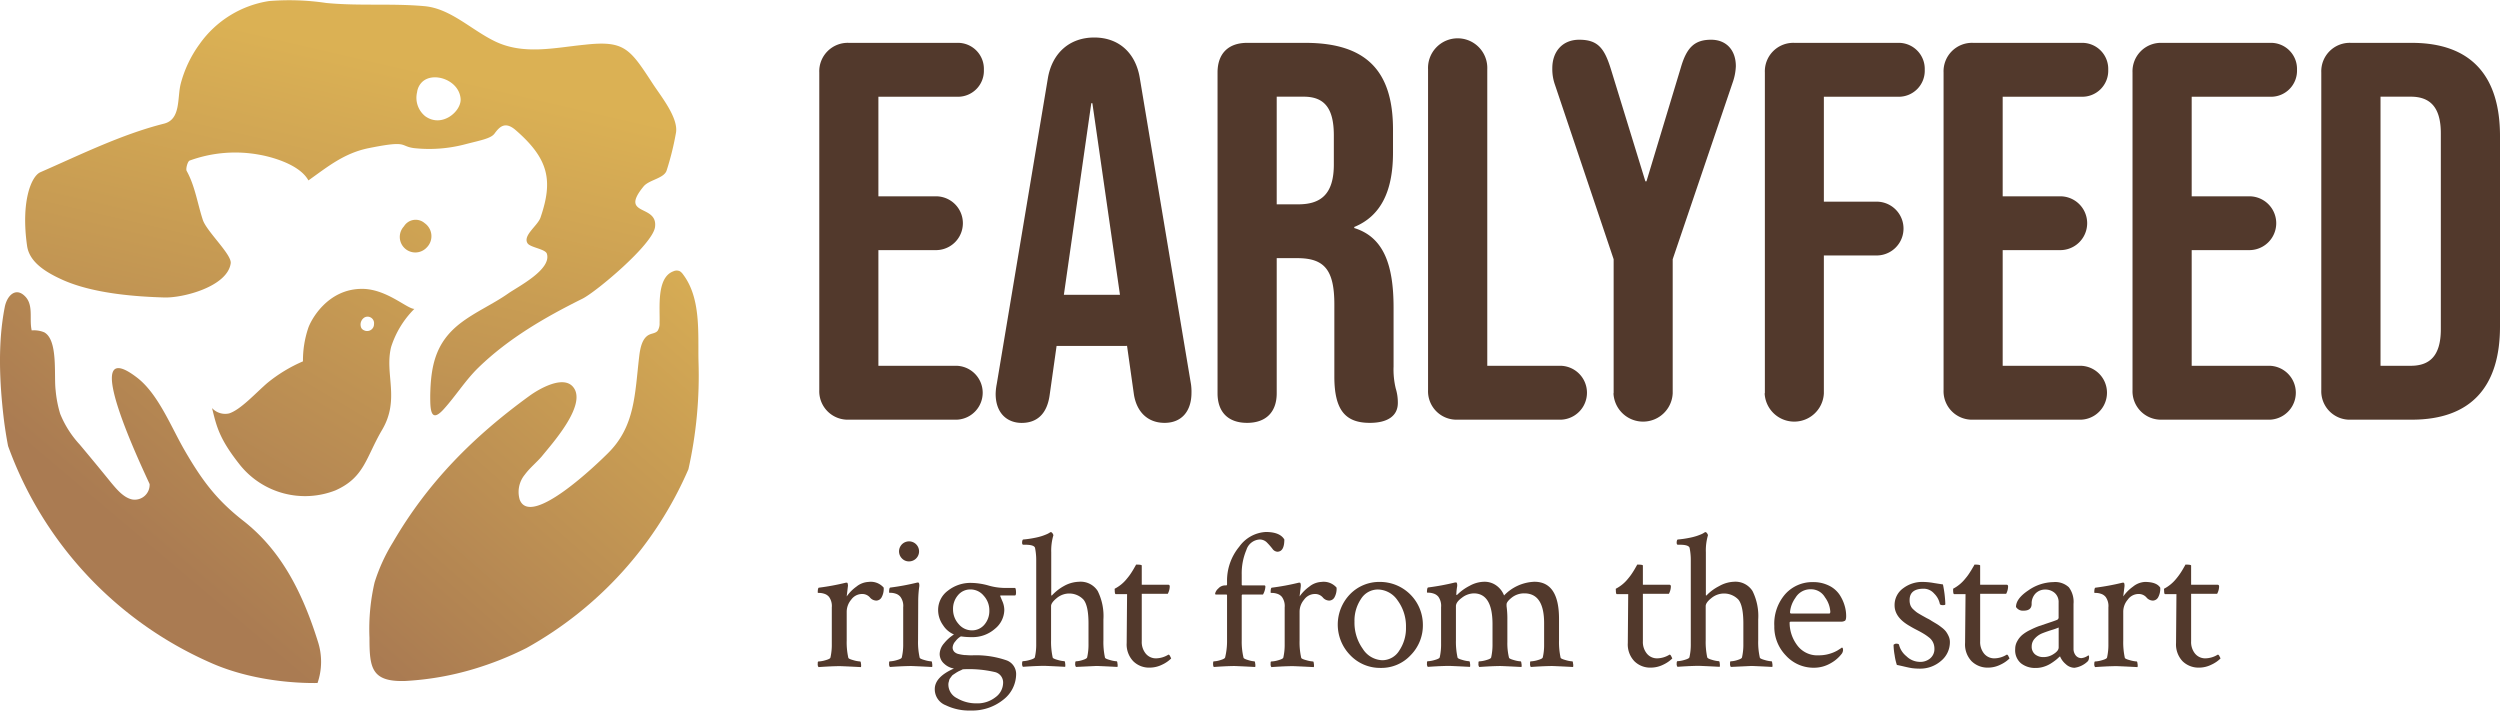
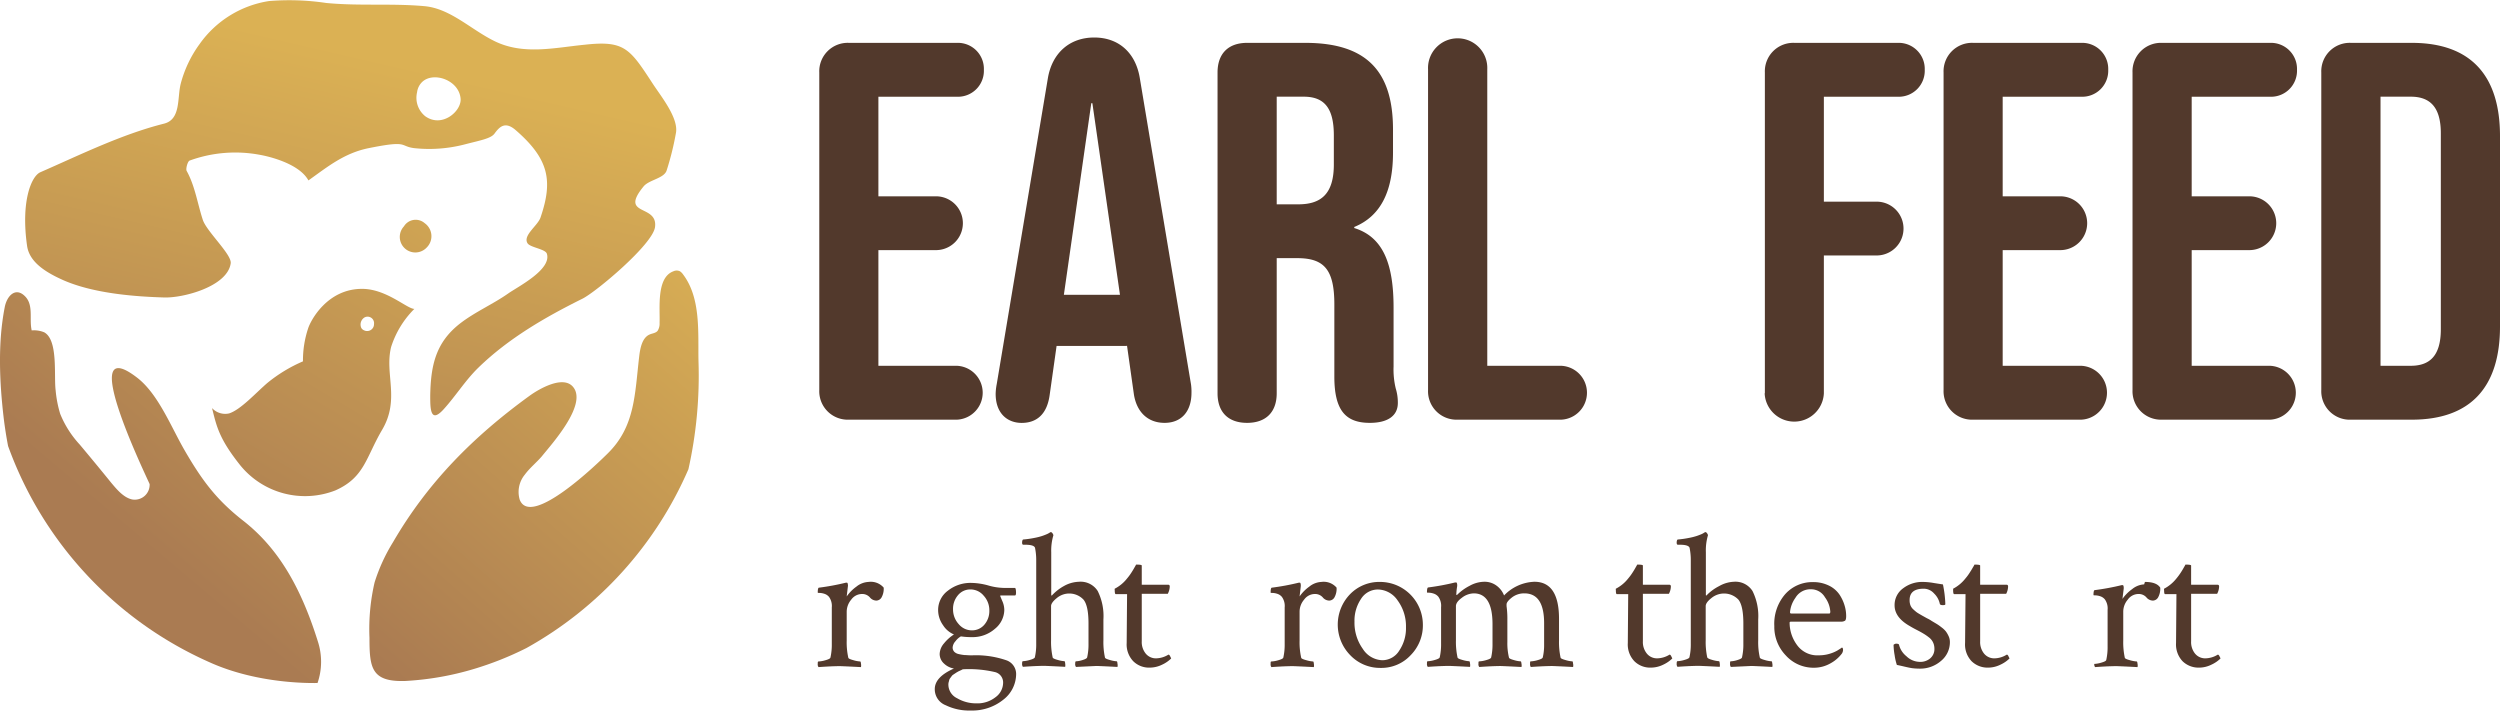
<svg xmlns="http://www.w3.org/2000/svg" xmlns:xlink="http://www.w3.org/1999/xlink" width="439.41" height="124.889" viewBox="0 0 439.41 124.889">
  <defs>
    <linearGradient id="linear-gradient" x1="1.172" y1="-0.349" x2="0.141" y2="1.117" gradientUnits="objectBoundingBox">
      <stop offset="0.16" stop-color="#dbb154" />
      <stop offset="0.96" stop-color="#aa7b52" />
    </linearGradient>
    <linearGradient id="linear-gradient-2" x1="1.438" y1="-0.847" x2="0.38" y2="0.693" xlink:href="#linear-gradient" />
    <linearGradient id="linear-gradient-3" x1="4.577" y1="-6.473" x2="-6.161" y2="11.942" xlink:href="#linear-gradient" />
    <linearGradient id="linear-gradient-4" x1="0.693" y1="-0.073" x2="0.172" y2="1.377" xlink:href="#linear-gradient" />
    <linearGradient id="linear-gradient-5" x1="1.587" y1="-1.385" x2="-0.092" y2="1.519" xlink:href="#linear-gradient" />
  </defs>
  <g id="Layer_2" data-name="Layer 2" transform="translate(0 0.003)">
    <g id="Layer_1" data-name="Layer 1">
      <path id="Path_1" data-name="Path 1" d="M120.06,48.23a2.06,2.06,0,0,0-.55-.55,1.33,1.33,0,0,0-1.15,0c-3,1.1-2.34,6.39-2.43,9.08a2.31,2.31,0,0,1-.35,1.39c-.35.42-1,.44-1.44.66-1.26.57-1.61,2.32-1.79,3.82-.78,6.59-.7,12.27-5.47,17-1.67,1.67-13.62,13.3-15.54,8.17a4.78,4.78,0,0,1,.89-4.36c.88-1.2,2-2.08,3-3.23,1.59-2,8-9,5.55-12.14-1.74-2.25-6.1.33-7.7,1.49-9.86,7.16-17.87,15.18-24,25.73a31.16,31.16,0,0,0-3.24,7.07,36.36,36.36,0,0,0-.9,9.73c0,5.24.31,7.78,6.24,7.6a51.41,51.41,0,0,0,12.14-2.12,56.411,56.411,0,0,0,9.19-3.66A65.89,65.89,0,0,0,121,82.47a75.429,75.429,0,0,0,1.77-19C122.67,58.44,123.22,52.41,120.06,48.23Z" fill="url(#linear-gradient)" />
      <path id="Path_2" data-name="Path 2" d="M42.72,91.5c-4.61-3.61-7.19-7-10.34-12.47C30,74.89,27.76,69.13,24,66.3c-10.46-7.95,1.14,16.19,2.3,18.78a2.62,2.62,0,0,1-3.09,2.7c-1.45-.32-2.6-1.66-3.66-2.93Q16.81,81.47,14,78.12a17.75,17.75,0,0,1-3.42-5.38,20.26,20.26,0,0,1-.8-4.13c-.33-2.58.47-8.83-2-10.2a4.69,4.69,0,0,0-2.21-.34c-.49-2.15.47-4.69-1.44-6.24C2.6,50.58,1.2,52.05.83,54-.39,60.26-.1,67,.64,73.39c.21,1.73.47,3.39.78,5a66.12,66.12,0,0,0,35.39,38c8.82,4,18.54,3.64,19,3.66a11.49,11.49,0,0,0,.07-7.27C52.75,102.75,48.66,96.14,42.72,91.5Z" fill="url(#linear-gradient-2)" />
      <path id="Path_3" data-name="Path 3" d="M71,39.78a2.731,2.731,0,0,0,4,3.72,2.8,2.8,0,0,0-.36-4.28,2.41,2.41,0,0,0-3.64.56Z" fill="url(#linear-gradient-3)" />
      <path id="Path_4" data-name="Path 4" d="M10.9,49.14c5.61,2.55,13.44,3,17.88,3.14,3.29.14,11.19-1.88,11.77-6,.22-1.54-4.25-5.61-4.91-7.66-.94-2.88-1.36-5.93-2.84-8.6-.17-.31.15-1.64.53-1.8a23.41,23.41,0,0,1,12.4-1c.43.07,6.69,1.22,8.48,4.49,3.36-2.39,6.28-4.81,10.62-5.68,7-1.41,5.33-.36,7.92,0a24.82,24.82,0,0,0,9-.67c2.69-.7,4.49-1,5.15-1.86.88-1.2,1.86-2.26,3.74-.63C96.56,28,97.19,31.84,95,38.24c-.5,1.44-3.14,3.14-2.28,4.51.46.75,3.13,1,3.4,1.84.88,2.79-5.11,5.8-6.81,7-2.71,1.9-5.76,3.2-8.4,5.23-4.31,3.33-5.2,7.36-5.29,12.73,0,2.22,0,5,2.37,2.37,2.14-2.36,3.79-5.06,6.1-7.31,5.28-5.13,11.73-8.86,18.28-12.11,2.41-1.2,12.36-9.54,12.76-12.59.54-4.11-6.38-1.81-2-7.16,1-1.19,3.69-1.39,4.07-2.88a49.843,49.843,0,0,0,1.63-6.64c.34-2.57-2.53-6.16-4-8.37-4.13-6.32-5-7.79-12.08-7-5.2.5-10.75,1.88-15.86-.65C82.71,5.15,79.16,1.49,74.6,1.08c-5.72-.52-11.49,0-17.26-.56A43.951,43.951,0,0,0,47.3.18,18.37,18.37,0,0,0,35.09,7.73a20.77,20.77,0,0,0-3.33,7c-.63,2.49.06,6.25-2.93,7C21.4,23.6,14.18,27.17,7.09,30.27,5.46,31,3.66,35.49,4.76,43.21,5.16,46.06,8,47.82,10.9,49.14ZM73.31,16.2a3,3,0,0,1,.93-1.83c2-1.84,6.48-.27,6.72,3,.16,2.16-3.25,5.16-6.2,3.07a4.16,4.16,0,0,1-1.45-4.24Z" fill="url(#linear-gradient-4)" />
      <path id="Path_5" data-name="Path 5" d="M68.74,61a16.52,16.52,0,0,1,4.09-6.71c-1.26,0-4.86-3.46-9.06-3.52-6.21-.09-9.19,5.56-9.63,7a17.84,17.84,0,0,0-.89,5.74A26.32,26.32,0,0,0,47,67.3c-2.11,1.82-4.7,4.71-6.73,5.36a3.13,3.13,0,0,1-3-.94c.79,3.19,1.22,5.38,5,10.11A14.67,14.67,0,0,0,58.93,86.2c5.15-2.28,5.35-5.75,8.23-10.65C70.34,70.16,67.57,65.78,68.74,61Zm-3-4A1.21,1.21,0,0,1,64,58.06a1,1,0,0,1-.49-.41,1.46,1.46,0,0,1,.58-1.87A1.14,1.14,0,0,1,65.73,57Z" fill="url(#linear-gradient-5)" />
      <path id="Path_6" data-name="Path 6" d="M152.64,102.28a3,3,0,0,1,2.68,1,3.1,3.1,0,0,1-.38,1.73,1.09,1.09,0,0,1-.93.55,1.52,1.52,0,0,1-1.13-.58,1.8,1.8,0,0,0-1.41-.58,2.34,2.34,0,0,0-1.86,1,3.32,3.32,0,0,0-.79,2.07v5.11a12.31,12.31,0,0,0,.28,3c0,.16.35.31.91.46a5.27,5.27,0,0,0,1.18.22c.07,0,.12.14.14.41a1.62,1.62,0,0,1,0,.58c-2.29-.12-3.53-.17-3.72-.17s-1.38,0-3.74.17a.77.77,0,0,1-.14-.56c0-.29,0-.43.14-.43a5,5,0,0,0,1.22-.22c.54-.15.83-.3.87-.46a10.211,10.211,0,0,0,.24-2.38v-6.44a2.73,2.73,0,0,0-.48-1.84,1.76,1.76,0,0,0-.84-.56,3,3,0,0,0-.83-.15c-.21,0-.32,0-.32-.07,0-.54.07-.83.2-.85a42.121,42.121,0,0,0,4.75-.88h.17c.09,0,.15.1.17.29a1,1,0,0,1,0,.43l-.2,1.7a7.08,7.08,0,0,1,1.7-1.72,3.64,3.64,0,0,1,2.12-.83Z" fill="#52392c" />
-       <path id="Path_7" data-name="Path 7" d="M161.36,112.56a12.31,12.31,0,0,0,.28,3c0,.16.34.31.89.46a5.12,5.12,0,0,0,1.17.22c.07,0,.12.14.14.41a1.62,1.62,0,0,1,0,.58c-2.3-.12-3.52-.17-3.68-.17s-1.41,0-3.75.17a.82.82,0,0,1-.14-.56c0-.29,0-.43.14-.43a5,5,0,0,0,1.22-.22c.54-.15.83-.3.87-.46a9.65,9.65,0,0,0,.25-2.38v-6.44a2.67,2.67,0,0,0-.49-1.84,1.72,1.72,0,0,0-.84-.56,3,3,0,0,0-.82-.15c-.22,0-.33,0-.33-.07,0-.54.07-.83.21-.85a41.78,41.78,0,0,0,4.74-.88h.17c.09,0,.15.1.18.29a1.5,1.5,0,0,1,0,.43,18.731,18.731,0,0,0-.18,2.45Zm-2.8-14.38a1.76,1.76,0,1,1,1.22.49A1.66,1.66,0,0,1,158.56,98.18Z" fill="#52392c" />
      <path id="Path_8" data-name="Path 8" d="M170.74,102.45a11.7,11.7,0,0,1,2.93.44,10.65,10.65,0,0,0,2.71.44h2c.13,0,.2.33.2.86,0,.31-.07.47-.2.47h-2.44c-.09,0-.14,0-.14.1l.34.82a3.92,3.92,0,0,1,.38,1.64,4.35,4.35,0,0,1-1.65,3.3,5.92,5.92,0,0,1-4.06,1.46,12.07,12.07,0,0,1-1.92-.13,3.11,3.11,0,0,0-.95.85,1.82,1.82,0,0,0-.5,1.09,1.08,1.08,0,0,0,.28.76,1.56,1.56,0,0,0,.79.41,7.471,7.471,0,0,0,1,.17c.32,0,.7.05,1.13.05h.24a16.38,16.38,0,0,1,6,.87,2.55,2.55,0,0,1,1.72,2.4,5.72,5.72,0,0,1-2.23,4.51,8.7,8.7,0,0,1-5.74,1.92,9.4,9.4,0,0,1-4.39-.92,3,3,0,0,1-1.94-2.85c0-1.41,1.12-2.62,3.37-3.61a3.29,3.29,0,0,1-1.72-.85,2.26,2.26,0,0,1-.79-1.74,3,3,0,0,1,.77-1.84,7.291,7.291,0,0,1,1.74-1.56,4.19,4.19,0,0,1-1.91-1.62,4.57,4.57,0,0,1-.87-2.67,4.19,4.19,0,0,1,1.7-3.39,6.39,6.39,0,0,1,4.15-1.38Zm5.57,17.6a1.87,1.87,0,0,0-1.41-1.92,20.12,20.12,0,0,0-5.6-.5.5.5,0,0,0-.21.07,1.679,1.679,0,0,1-.31.15l-.34.16-.31.18-.32.21-.3.2a1,1,0,0,0-.27.28c-.05.07-.12.17-.21.28a1.21,1.21,0,0,0-.19.35,2.811,2.811,0,0,1-.1.39,1.71,1.71,0,0,0-.05.46,2.68,2.68,0,0,0,1.53,2.36,6.55,6.55,0,0,0,3.38.9,5.13,5.13,0,0,0,3.39-1.09,3.16,3.16,0,0,0,1.32-2.48Zm-8.8-13a3.83,3.83,0,0,0,1,2.65,3,3,0,0,0,2.29,1.09,2.82,2.82,0,0,0,2.22-1,3.66,3.66,0,0,0,.87-2.45,3.78,3.78,0,0,0-1-2.65,3,3,0,0,0-2.28-1.09,2.79,2.79,0,0,0-2.22,1,3.66,3.66,0,0,0-.88,2.48Z" fill="#52392c" />
      <path id="Path_9" data-name="Path 9" d="M189.64,102.25a3.55,3.55,0,0,1,3.3,1.63,9.87,9.87,0,0,1,1,5v3.67a12.751,12.751,0,0,0,.27,3c0,.16.35.31.9.46a5.12,5.12,0,0,0,1.17.22c.07,0,.11.14.13.41a1.26,1.26,0,0,1,0,.58c-2.29-.12-3.52-.17-3.68-.17l-3.61.17a.82.82,0,0,1-.14-.56c0-.29.05-.43.14-.43a4.23,4.23,0,0,0,1.15-.22c.49-.15.76-.3.81-.46a10.212,10.212,0,0,0,.24-2.38V109.6c0-2.09-.29-3.49-.88-4.21a3.425,3.425,0,0,0-4.7-.27q-1,.81-1,1.41v6a12.821,12.821,0,0,0,.28,3c0,.16.34.31.89.46a5.12,5.12,0,0,0,1.17.22c.07,0,.12.14.14.41a1.62,1.62,0,0,1,0,.58c-2.3-.12-3.52-.17-3.68-.17s-1.39,0-3.75.17a.82.82,0,0,1-.14-.56c0-.29.05-.43.14-.43a5,5,0,0,0,1.22-.22c.54-.15.83-.3.88-.46a10.061,10.061,0,0,0,.24-2.35V98.47a10.75,10.75,0,0,0-.21-2.18c-.11-.37-.7-.55-1.75-.55h-.31c-.14,0-.21-.12-.21-.37s.07-.55.21-.55a16.889,16.889,0,0,0,1.91-.27,10.86,10.86,0,0,0,1.37-.34c.33-.11.61-.22.84-.32a2.9,2.9,0,0,0,.49-.26l.17-.1h.07c.09,0,.18.06.27.19a.87.87,0,0,1,.17.35,9.44,9.44,0,0,0-.38,3v7.45c0,.09,0,.14.07.14s.06,0,.11-.07A8.35,8.35,0,0,1,187,103a5.74,5.74,0,0,1,2.64-.75Z" fill="#52392c" />
      <path id="Path_10" data-name="Path 10" d="M198.1,104.42h-2c-.11,0-.17-.23-.17-.71a.5.5,0,0,1,0-.24,6.61,6.61,0,0,0,2.17-1.8,9.44,9.44,0,0,0,.74-1c.24-.37.44-.7.6-1a3.249,3.249,0,0,0,.24-.44c.69,0,1,.06,1,.17v3.37h4.64c.19,0,.28.11.28.31a2.85,2.85,0,0,1-.35,1.29h-4.57v8.34a3.21,3.21,0,0,0,.71,2.18,2.3,2.3,0,0,0,1.84.82,4.26,4.26,0,0,0,2.13-.65c.07,0,.17,0,.31.29s.19.37.17.39a5.59,5.59,0,0,1-1.58,1.08,4.93,4.93,0,0,1-2.2.52,3.92,3.92,0,0,1-2.87-1.12,4.26,4.26,0,0,1-1.16-3.2Z" fill="#52392c" />
-       <path id="Path_11" data-name="Path 11" d="M222.48,93.5c1.65,0,2.74.44,3.26,1.32,0,1.43-.41,2.15-1.24,2.15a1.16,1.16,0,0,1-.86-.53,12.643,12.643,0,0,0-.94-1.07,1.77,1.77,0,0,0-1.29-.55,2.59,2.59,0,0,0-2.34,1.84,10.52,10.52,0,0,0-.82,4.33v1.73c0,.12.05.17.17.17h3.81q.18,0,.18.24a3.13,3.13,0,0,1-.42,1.36h-3.54a.18.18,0,0,0-.2.21v7.86a12.111,12.111,0,0,0,.31,3c0,.16.32.31.84.46a4.53,4.53,0,0,0,1.08.22c.07,0,.12.14.14.41a1.37,1.37,0,0,1,0,.58c-2.29-.12-3.51-.17-3.67-.17s-1.28,0-3.61.17a.68.68,0,0,1-.11-.33,1.69,1.69,0,0,1,0-.45c0-.14.06-.21.11-.21a4.35,4.35,0,0,0,1.16-.22c.51-.15.78-.3.83-.46a12.1,12.1,0,0,0,.34-3v-7.83c0-.16,0-.24-.17-.24h-1.82c-.07,0-.1-.07-.1-.2a1.724,1.724,0,0,1,.55-.85,1.61,1.61,0,0,1,1.17-.55h.2c.12,0,.17-.07.17-.2v-.44a9.37,9.37,0,0,1,2.15-6.17A6.14,6.14,0,0,1,222.48,93.5Z" fill="#52392c" />
      <path id="Path_12" data-name="Path 12" d="M232.24,102.28a3,3,0,0,1,2.68,1,3.1,3.1,0,0,1-.38,1.73,1.09,1.09,0,0,1-.93.55,1.52,1.52,0,0,1-1.13-.58,1.8,1.8,0,0,0-1.41-.58,2.34,2.34,0,0,0-1.86,1,3.26,3.26,0,0,0-.79,2.07v5.11a12.31,12.31,0,0,0,.28,3c0,.16.34.31.91.46a5.27,5.27,0,0,0,1.18.22c.07,0,.12.14.14.41a1.62,1.62,0,0,1,0,.58c-2.3-.12-3.53-.17-3.72-.17s-1.38,0-3.75.17a.83.83,0,0,1-.13-.56c0-.29,0-.43.13-.43a5,5,0,0,0,1.23-.22c.53-.15.83-.3.87-.46a10.209,10.209,0,0,0,.24-2.38v-6.44a2.73,2.73,0,0,0-.48-1.84,1.76,1.76,0,0,0-.84-.56,3,3,0,0,0-.83-.15c-.21,0-.32,0-.32-.07,0-.54.07-.83.2-.85a42.611,42.611,0,0,0,4.75-.88h.17c.09,0,.15.1.17.29a1.5,1.5,0,0,1,0,.43l-.2,1.7a7.08,7.08,0,0,1,1.7-1.72,3.64,3.64,0,0,1,2.12-.83Z" fill="#52392c" />
      <path id="Path_13" data-name="Path 13" d="M242.6,102.28a7.53,7.53,0,0,1,7.49,7.52,7.44,7.44,0,0,1-2.15,5.36,7,7,0,0,1-5.28,2.23,7.21,7.21,0,0,1-5.33-2.23,7.68,7.68,0,0,1-.06-10.7,7.15,7.15,0,0,1,5.33-2.18Zm-.38,1.33a3.5,3.5,0,0,0-3,1.65,6.84,6.84,0,0,0-1.15,4,7.87,7.87,0,0,0,1.46,4.78,4.22,4.22,0,0,0,3.42,2,3.5,3.5,0,0,0,3-1.71,7,7,0,0,0,1.17-4.08,7.65,7.65,0,0,0-1.47-4.72,4.28,4.28,0,0,0-3.43-1.92Z" fill="#52392c" />
      <path id="Path_14" data-name="Path 14" d="M260.82,102.25a3.52,3.52,0,0,1,2.28.73,3.86,3.86,0,0,1,1.26,1.68,7.77,7.77,0,0,1,5.33-2.41c2.88,0,4.33,2.17,4.33,6.53v3.78a12.919,12.919,0,0,0,.27,3c0,.16.35.31.9.46a5.12,5.12,0,0,0,1.17.22c.07,0,.11.14.13.41a1.26,1.26,0,0,1,0,.58c-2.29-.12-3.52-.17-3.68-.17s-1.39,0-3.75.17a.83.83,0,0,1-.13-.56c0-.29,0-.43.13-.43a4.85,4.85,0,0,0,1.22-.22c.54-.15.83-.3.88-.46a9.209,9.209,0,0,0,.24-2.18v-3.85q0-5.24-3.47-5.24a3.49,3.49,0,0,0-2.2.73c-.62.49-.93.89-.93,1.21v.31a16.589,16.589,0,0,1,.14,2.45v3.85a10.71,10.71,0,0,0,.28,2.72c0,.16.34.31.89.46a5.121,5.121,0,0,0,1.17.22c.07,0,.11.14.14.41a1.37,1.37,0,0,1,0,.58c-2.29-.12-3.52-.17-3.68-.17s-1.38,0-3.74.17a.77.77,0,0,1-.14-.56c0-.29,0-.43.14-.43a5,5,0,0,0,1.22-.22c.54-.15.83-.3.87-.46a10.209,10.209,0,0,0,.24-2.38V109.7c0-3.6-1.1-5.41-3.3-5.41a3.55,3.55,0,0,0-2.08.77c-.7.51-1.05,1-1.05,1.48v6a12.821,12.821,0,0,0,.28,3c0,.16.34.31.89.46a5.12,5.12,0,0,0,1.17.22c.07,0,.12.14.14.41a1.62,1.62,0,0,1,0,.58c-2.3-.12-3.52-.17-3.68-.17s-1.39,0-3.75.17a.82.82,0,0,1-.14-.56c0-.29,0-.43.14-.43a5,5,0,0,0,1.22-.22c.54-.15.83-.3.88-.46a10.212,10.212,0,0,0,.24-2.38v-6.44a2.73,2.73,0,0,0-.48-1.84,1.79,1.79,0,0,0-.85-.56,2.93,2.93,0,0,0-.82-.15c-.22,0-.33,0-.33-.07,0-.54.07-.83.21-.85a41.783,41.783,0,0,0,4.74-.88h.17c.1,0,.15.1.18.29a1.5,1.5,0,0,1,0,.43,9.56,9.56,0,0,0-.14,1.36c0,.09,0,.13.07.13s0,0,.1-.06a8.641,8.641,0,0,1,2.15-1.55,5.44,5.44,0,0,1,2.53-.72Z" fill="#52392c" />
      <path id="Path_15" data-name="Path 15" d="M286.18,104.42h-2c-.12,0-.17-.23-.17-.71a.5.5,0,0,1,0-.24,6.609,6.609,0,0,0,2.17-1.8,9.44,9.44,0,0,0,.74-1c.24-.37.44-.7.6-1a3.255,3.255,0,0,0,.24-.44c.69,0,1,.06,1,.17v3.37h4.64c.19,0,.28.11.28.31a2.85,2.85,0,0,1-.35,1.29h-4.57v8.34a3.21,3.21,0,0,0,.71,2.18,2.3,2.3,0,0,0,1.84.82,4.26,4.26,0,0,0,2.13-.65c.07,0,.17,0,.31.29s.19.37.17.39a5.741,5.741,0,0,1-1.58,1.08,4.93,4.93,0,0,1-2.2.52,3.92,3.92,0,0,1-2.87-1.12,4.26,4.26,0,0,1-1.16-3.2Z" fill="#52392c" />
      <path id="Path_16" data-name="Path 16" d="M304.73,102.25a3.55,3.55,0,0,1,3.3,1.63,9.87,9.87,0,0,1,1,5v3.67a12.151,12.151,0,0,0,.28,3c0,.16.34.31.89.46a5.12,5.12,0,0,0,1.17.22c.07,0,.11.14.14.41a1.37,1.37,0,0,1,0,.58c-2.29-.12-3.52-.17-3.68-.17l-3.61.17a.82.82,0,0,1-.14-.56c0-.29,0-.43.14-.43a4.16,4.16,0,0,0,1.15-.22c.5-.15.77-.3.81-.46a10.209,10.209,0,0,0,.24-2.38V109.6c0-2.09-.29-3.49-.87-4.21a3.49,3.49,0,0,0-4.75-.27c-.68.54-1,1-1,1.41v6a12.921,12.921,0,0,0,.27,3c.05.16.35.31.9.46a5.061,5.061,0,0,0,1.16.22c.07,0,.12.14.14.41a1.62,1.62,0,0,1,0,.58c-2.3-.12-3.52-.17-3.68-.17s-1.39,0-3.75.17a.82.82,0,0,1-.14-.56c0-.29.05-.43.14-.43a4.92,4.92,0,0,0,1.22-.22c.54-.15.83-.3.88-.46a10.059,10.059,0,0,0,.24-2.35V98.47a10.752,10.752,0,0,0-.21-2.18c-.11-.37-.7-.55-1.75-.55h-.31c-.14,0-.21-.12-.21-.37s.07-.55.21-.55a16.888,16.888,0,0,0,1.91-.27,10.859,10.859,0,0,0,1.37-.34c.33-.11.62-.22.85-.32a2.71,2.71,0,0,0,.48-.26l.17-.1h.07c.09,0,.18.06.27.19a.87.87,0,0,1,.17.35,9.479,9.479,0,0,0-.37,3v7.45c0,.09,0,.14.06.14s.06,0,.11-.07a8.25,8.25,0,0,1,2.15-1.57A5.71,5.71,0,0,1,304.73,102.25Z" fill="#52392c" />
      <path id="Path_17" data-name="Path 17" d="M318.64,102.31a6.19,6.19,0,0,1,2.79.6,4.77,4.77,0,0,1,1.84,1.53,7,7,0,0,1,.92,1.91,6.46,6.46,0,0,1,.3,1.92c0,.45-.07.73-.21.83a1.35,1.35,0,0,1-.79.16h-8.66c-.19,0-.28.06-.28.17a6.62,6.62,0,0,0,1.31,3.95,4.38,4.38,0,0,0,3.78,1.8,6.709,6.709,0,0,0,1.37-.13,6.91,6.91,0,0,0,1.12-.33,6.618,6.618,0,0,0,.79-.37l.57-.36.24-.17c.14,0,.21.15.21.44a1.23,1.23,0,0,1-.21.62,6.3,6.3,0,0,1-2,1.71,5.79,5.79,0,0,1-2.92.77,6.55,6.55,0,0,1-4.9-2.13,7.23,7.23,0,0,1-2.05-5.19,7.92,7.92,0,0,1,1.95-5.65,6.38,6.38,0,0,1,4.83-2.08Zm-.34,1.26a3.05,3.05,0,0,0-2.74,1.52,5.07,5.07,0,0,0-.94,2.5q0,.24.21.24h6.7c.11,0,.17-.12.17-.34a4.7,4.7,0,0,0-.93-2.5,2.82,2.82,0,0,0-2.47-1.42Z" fill="#52392c" />
      <path id="Path_18" data-name="Path 18" d="M338,102.28a11.843,11.843,0,0,1,1.91.19l1.59.25a19.859,19.859,0,0,1,.42,3.47c0,.12-.15.17-.45.17s-.49-.08-.52-.23a3.5,3.5,0,0,0-1-1.81,2.44,2.44,0,0,0-1.83-.85c-1.66,0-2.48.67-2.48,2a2.5,2.5,0,0,0,.14.9,1.889,1.889,0,0,0,.53.75,6.93,6.93,0,0,0,.6.51c.14.1.44.28.91.55l.88.49a5.243,5.243,0,0,1,.81.46l.94.56a8.711,8.711,0,0,1,.81.58,3.94,3.94,0,0,1,.77.73,4.689,4.689,0,0,1,.47.82,2.38,2.38,0,0,1,.22,1,4.25,4.25,0,0,1-1.58,3.36,5.57,5.57,0,0,1-3.71,1.34,10.807,10.807,0,0,1-1.33-.08c-.4-.06-.87-.16-1.42-.29s-1-.23-1.28-.28a9.73,9.73,0,0,1-.39-1.7,11.521,11.521,0,0,1-.19-1.84.87.87,0,0,1,.41-.2c.35,0,.53.07.55.2a3.75,3.75,0,0,0,1.29,2,3.45,3.45,0,0,0,2.36,1,2.67,2.67,0,0,0,1.8-.59A2.13,2.13,0,0,0,340,114a2.54,2.54,0,0,0-.23-1.07A2.41,2.41,0,0,0,339,112a8.241,8.241,0,0,0-.93-.64c-.28-.17-.69-.4-1.22-.67s-.91-.49-1.17-.65c-1.78-1-2.68-2.23-2.68-3.64a3.61,3.61,0,0,1,1.5-3,5.54,5.54,0,0,1,3.5-1.12Z" fill="#52392c" />
      <path id="Path_19" data-name="Path 19" d="M345.47,104.42h-2c-.12,0-.18-.23-.18-.71v-.24a6.69,6.69,0,0,0,2.16-1.8,8.241,8.241,0,0,0,.74-1c.24-.37.44-.7.61-1a3.248,3.248,0,0,0,.24-.44c.68,0,1,.06,1,.17v3.37h4.64c.18,0,.27.11.27.31a2.83,2.83,0,0,1-.34,1.29h-4.57v8.34a3.21,3.21,0,0,0,.7,2.18,2.31,2.31,0,0,0,1.84.82,4.2,4.2,0,0,0,2.13-.65c.07,0,.18,0,.31.29s.2.37.17.39a5.59,5.59,0,0,1-1.58,1.08,4.9,4.9,0,0,1-2.2.52,4,4,0,0,1-2.87-1.12,4.25,4.25,0,0,1-1.15-3.2Z" fill="#52392c" />
-       <path id="Path_20" data-name="Path 20" d="M360.91,102.31a3.51,3.51,0,0,1,2.72.91,4.23,4.23,0,0,1,.82,2.91V114a1.86,1.86,0,0,0,.38,1.19,1.26,1.26,0,0,0,1,.48,2.36,2.36,0,0,0,1.21-.48c.09,0,.14.09.14.27a1.28,1.28,0,0,1-.18.72,4.1,4.1,0,0,1-2.4,1.19,2.29,2.29,0,0,1-1.52-.65,3.51,3.51,0,0,1-1-1.36,3.1,3.1,0,0,0-.26.22,6,6,0,0,1-.6.51,9.575,9.575,0,0,1-.88.6,5.278,5.278,0,0,1-1.17.51,4.53,4.53,0,0,1-1.36.2,4,4,0,0,1-2.61-.83,3,3,0,0,1-1-2.5,2.72,2.72,0,0,1,.38-1.41,3.75,3.75,0,0,1,.89-1.09,6.658,6.658,0,0,1,1.41-.87,14.137,14.137,0,0,1,1.53-.67l1.67-.56q1-.33,1.44-.51a.47.47,0,0,0,.31-.51V105.9a2.12,2.12,0,0,0-.69-1.69,2.47,2.47,0,0,0-1.65-.59,2.34,2.34,0,0,0-1.72.69,2.54,2.54,0,0,0-.68,1.83c0,.79-.47,1.19-1.41,1.19a1.42,1.42,0,0,1-1.34-.65q0-1.47,2.16-2.91A7.9,7.9,0,0,1,360.91,102.31ZM357.68,115a2.27,2.27,0,0,0,1.51.49,3.17,3.17,0,0,0,1.79-.56c.58-.37.86-.75.86-1.14v-3.5a11.709,11.709,0,0,1-1.34.47c-.71.23-1.27.43-1.67.6a3.55,3.55,0,0,0-1.17.85,2,2,0,0,0-.56,1.38,1.74,1.74,0,0,0,.58,1.41Z" fill="#52392c" />
-       <path id="Path_21" data-name="Path 21" d="M377,102.28c1.36,0,2.25.33,2.69,1a3.1,3.1,0,0,1-.38,1.73,1.09,1.09,0,0,1-.93.55,1.52,1.52,0,0,1-1.13-.58,1.8,1.8,0,0,0-1.41-.58,2.31,2.31,0,0,0-1.86,1,3.26,3.26,0,0,0-.79,2.07v5.11a12.918,12.918,0,0,0,.27,3c0,.16.35.31.91.46a5.43,5.43,0,0,0,1.19.22c.07,0,.11.14.14.41a1.37,1.37,0,0,1,0,.58c-2.29-.12-3.53-.17-3.71-.17s-1.39,0-3.75.17a.82.82,0,0,1-.14-.56c0-.29.05-.43.14-.43a4.921,4.921,0,0,0,1.22-.22c.54-.15.83-.3.88-.46a10.211,10.211,0,0,0,.24-2.38v-6.44a2.73,2.73,0,0,0-.48-1.84,1.76,1.76,0,0,0-.84-.56,3,3,0,0,0-.83-.15c-.22,0-.33,0-.33-.07,0-.54.07-.83.21-.85a42.611,42.611,0,0,0,4.75-.88h.17c.09,0,.15.1.17.29a1.5,1.5,0,0,1,0,.43l-.21,1.7a7.13,7.13,0,0,1,1.71-1.72,3.61,3.61,0,0,1,2.1-.83Z" fill="#52392c" />
+       <path id="Path_21" data-name="Path 21" d="M377,102.28c1.36,0,2.25.33,2.69,1a3.1,3.1,0,0,1-.38,1.73,1.09,1.09,0,0,1-.93.55,1.52,1.52,0,0,1-1.13-.58,1.8,1.8,0,0,0-1.41-.58,2.31,2.31,0,0,0-1.86,1,3.26,3.26,0,0,0-.79,2.07v5.11a12.918,12.918,0,0,0,.27,3c0,.16.35.31.91.46a5.43,5.43,0,0,0,1.19.22c.07,0,.11.14.14.41a1.37,1.37,0,0,1,0,.58c-2.29-.12-3.53-.17-3.71-.17s-1.39,0-3.75.17a.82.82,0,0,1-.14-.56a4.921,4.921,0,0,0,1.22-.22c.54-.15.83-.3.88-.46a10.211,10.211,0,0,0,.24-2.38v-6.44a2.73,2.73,0,0,0-.48-1.84,1.76,1.76,0,0,0-.84-.56,3,3,0,0,0-.83-.15c-.22,0-.33,0-.33-.07,0-.54.07-.83.21-.85a42.611,42.611,0,0,0,4.75-.88h.17c.09,0,.15.1.17.29a1.5,1.5,0,0,1,0,.43l-.21,1.7a7.13,7.13,0,0,1,1.71-1.72,3.61,3.61,0,0,1,2.1-.83Z" fill="#52392c" />
      <path id="Path_22" data-name="Path 22" d="M382.54,104.42h-2c-.12,0-.17-.23-.17-.71a.5.5,0,0,1,0-.24,6.71,6.71,0,0,0,2.17-1.8,11,11,0,0,0,.74-1c.24-.37.44-.7.6-1a3.25,3.25,0,0,0,.24-.44c.69,0,1,.06,1,.17v3.37h4.64c.18,0,.28.11.28.31a2.85,2.85,0,0,1-.35,1.29h-4.57v8.34a3.21,3.21,0,0,0,.7,2.18,2.31,2.31,0,0,0,1.84.82,4.26,4.26,0,0,0,2.14-.65c.06,0,.17,0,.31.29s.19.37.17.39a5.66,5.66,0,0,1-1.59,1.08,4.87,4.87,0,0,1-2.2.52,4,4,0,0,1-2.87-1.12,4.29,4.29,0,0,1-1.15-3.2Z" fill="#52392c" />
      <path id="Path_23" data-name="Path 23" d="M144,68.55V12.74a5,5,0,0,1,5.2-5.21h19a4.57,4.57,0,0,1,4.73,4.73A4.56,4.56,0,0,1,168.2,17H154.39V34.5h10.12a4.73,4.73,0,0,1,0,9.46H154.39V64.29H168.2a4.74,4.74,0,0,1,0,9.47h-19a5,5,0,0,1-5.2-5.21Z" fill="#52392c" />
      <path id="Path_24" data-name="Path 24" d="M175,69.21a9.94,9.94,0,0,1,.19-1.7l9-53.83c.76-4.35,3.79-7.09,8.14-7.09s7.28,2.74,8,7.09l9,53.83a9.08,9.08,0,0,1,.09,1.51c0,3.22-1.7,5.3-4.73,5.3s-4.92-2-5.39-5l-1.23-8.7v.18H185.71l-1.23,8.71c-.48,3.31-2.27,4.82-4.92,4.82C177.1,74.32,175,72.71,175,69.21Zm21.85-17.4L192,18.13h-.19l-4.82,33.68Z" fill="#52392c" />
      <path id="Path_25" data-name="Path 25" d="M214,69.12V12.74c0-3.32,1.89-5.21,5.2-5.21h10.22c10.79,0,15.42,5,15.42,15.23v4.07c0,6.81-2.17,11.16-6.81,13.06v.19c5.2,1.6,6.91,6.52,6.91,14V64.39a14.211,14.211,0,0,0,.38,3.88,8.46,8.46,0,0,1,.37,2.55c0,2.27-1.79,3.5-4.92,3.5-4.25,0-6.24-2.17-6.24-8.13V53.51c0-6.15-1.8-8.14-6.53-8.14h-3.6V69.12c0,3.31-1.89,5.2-5.21,5.2S214,72.43,214,69.12Zm14.19-33.21c3.88,0,6.25-1.7,6.25-7V23.8c0-4.73-1.61-6.81-5.3-6.81H224.4V35.91Z" fill="#52392c" />
      <path id="Path_26" data-name="Path 26" d="M251,68.55V12.17a5.21,5.21,0,1,1,10.41,0V64.29h13a4.74,4.74,0,0,1,0,9.47H256.18A5,5,0,0,1,251,68.55Z" fill="#52392c" />
-       <path id="Path_27" data-name="Path 27" d="M283.62,69.12V45.56L273.31,14.91a8.221,8.221,0,0,1-.47-2.93c0-2.93,1.79-5,4.73-5,3.31,0,4.44,1.52,5.58,5.21l6.05,19.68h.19l6.06-20.06c1-3.41,2.36-4.83,5.29-4.83,2.75,0,4.36,1.9,4.36,4.64a9.619,9.619,0,0,1-.48,2.65L294,45.56V69.12a5.21,5.21,0,0,1-10.41,0Z" fill="#52392c" />
      <path id="Path_28" data-name="Path 28" d="M310.2,69.12V12.74a5,5,0,0,1,5.21-5.21h18.16a4.58,4.58,0,0,1,4.73,4.73A4.57,4.57,0,0,1,333.57,17h-13V35.44h9.27a4.73,4.73,0,1,1,0,9.46h-9.27V69.12a5.21,5.21,0,0,1-10.41,0Z" fill="#52392c" />
      <path id="Path_29" data-name="Path 29" d="M341.61,68.55V12.74a5,5,0,0,1,5.21-5.21h19a4.58,4.58,0,0,1,4.73,4.73A4.57,4.57,0,0,1,365.83,17H352V34.5h10.12a4.73,4.73,0,1,1,0,9.46H352V64.29h13.81a4.74,4.74,0,0,1,0,9.47h-19a5,5,0,0,1-5.2-5.21Z" fill="#52392c" />
      <path id="Path_30" data-name="Path 30" d="M374.82,68.55V12.74A5,5,0,0,1,380,7.53h19a4.58,4.58,0,0,1,4.73,4.73A4.57,4.57,0,0,1,399,17H385.22V34.5h10.13a4.73,4.73,0,1,1,0,9.46H385.22V64.29H399a4.74,4.74,0,0,1,0,9.47H380a5,5,0,0,1-5.18-5.21Z" fill="#52392c" />
      <path id="Path_31" data-name="Path 31" d="M408,68.55V12.74a5,5,0,0,1,5.21-5.21H423.9c10.4,0,15.51,5.77,15.51,16.37V57.39c0,10.59-5.11,16.37-15.51,16.37H413.23A5,5,0,0,1,408,68.55Zm15.71-4.26c3.31,0,5.3-1.7,5.3-6.43V23.43c0-4.73-2-6.44-5.3-6.44h-5.3v47.3Z" fill="#52392c" />
    </g>
  </g>
</svg>